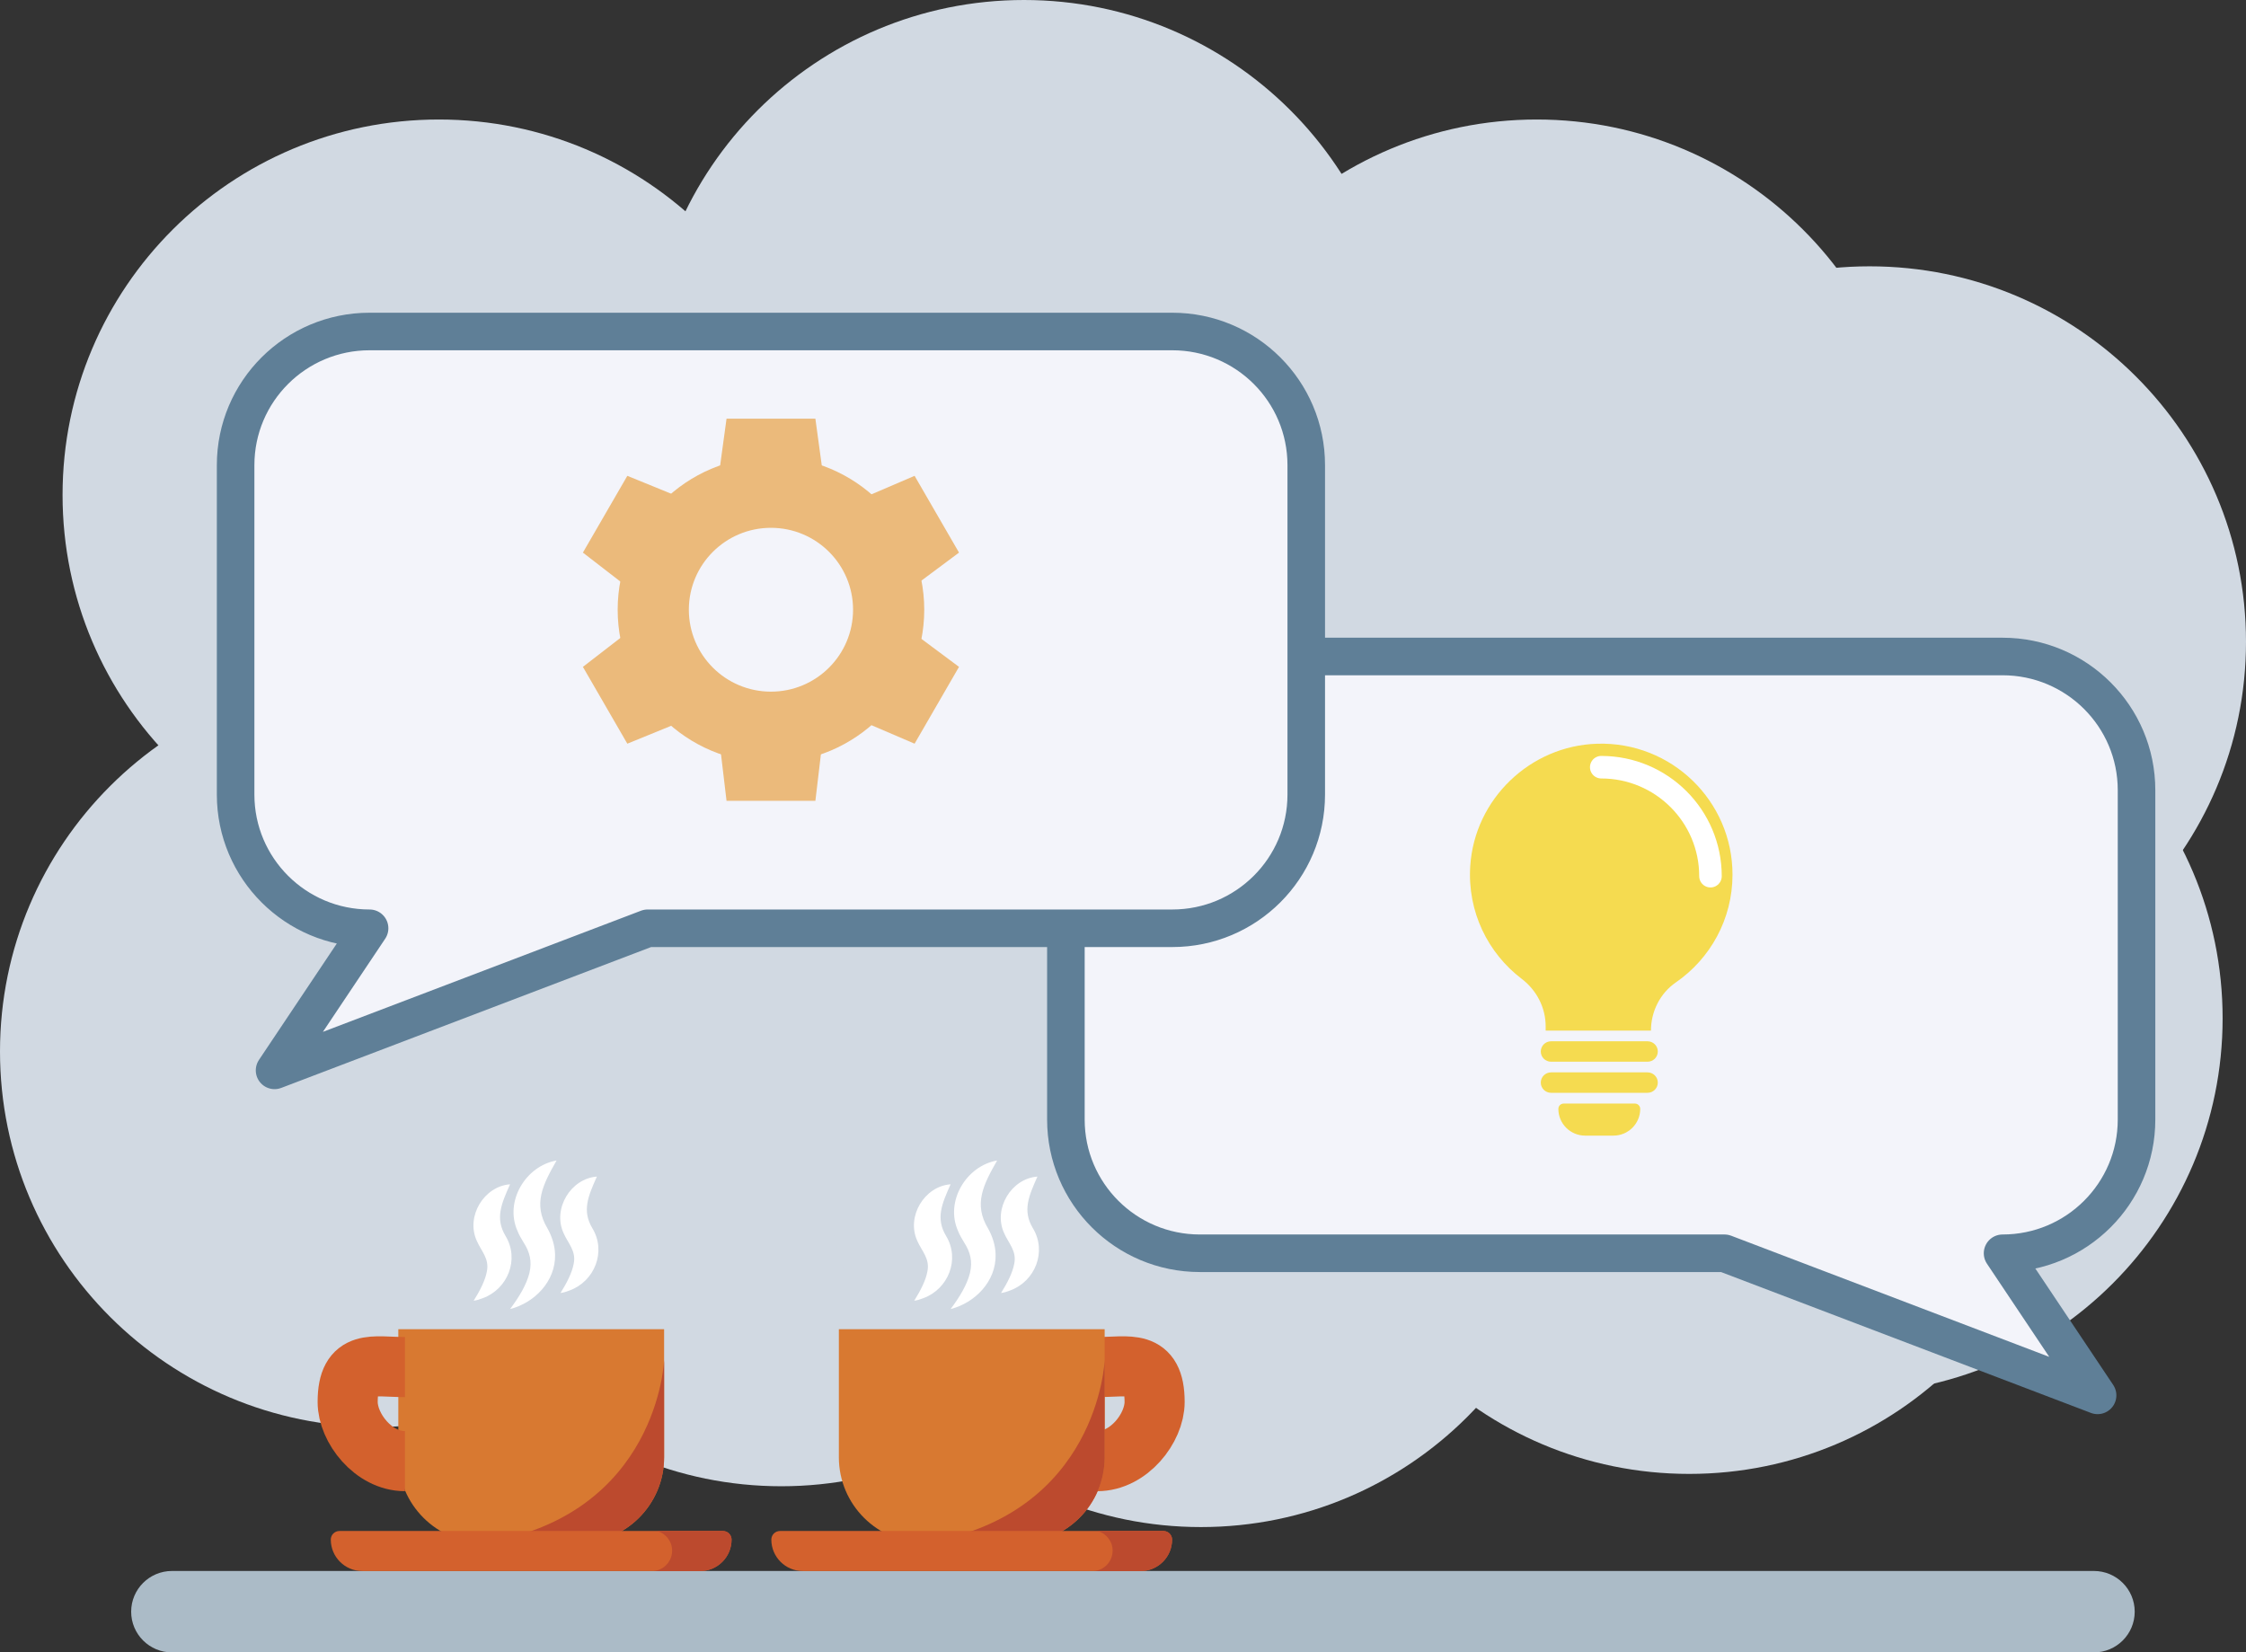
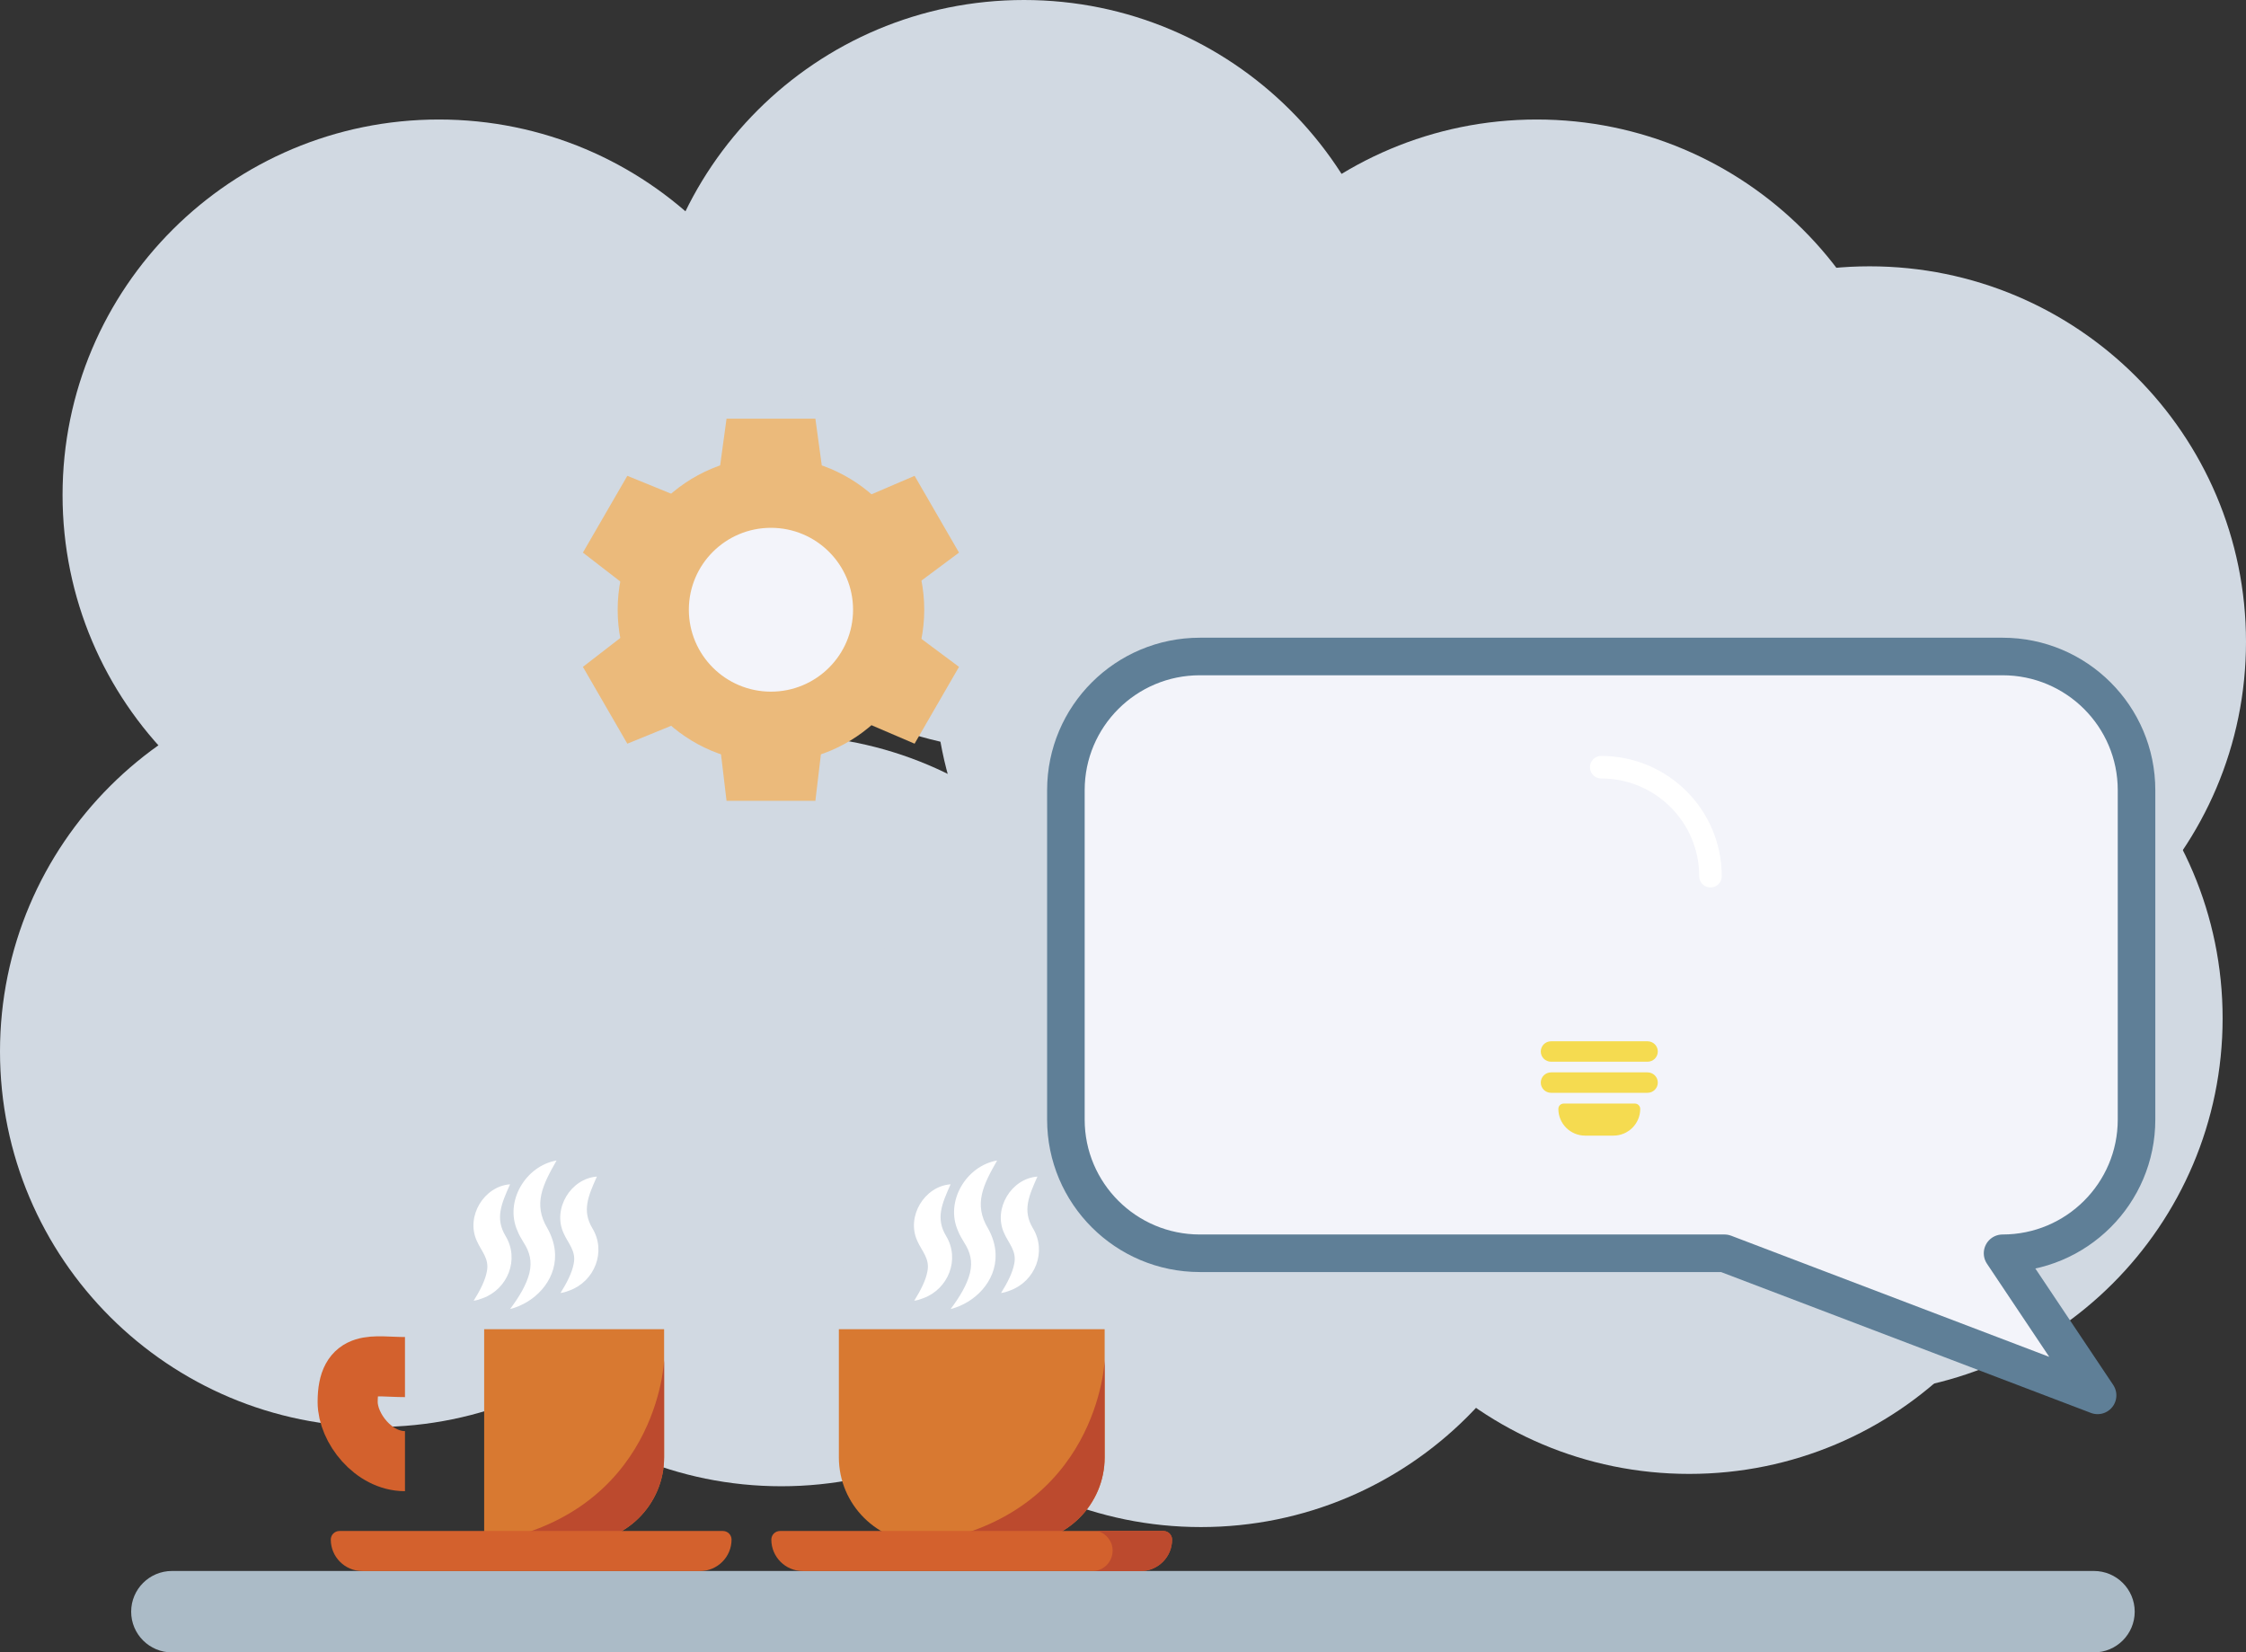
<svg xmlns="http://www.w3.org/2000/svg" width="299" height="220" viewBox="0 0 299 220" fill="none">
  <rect x="0" y="0" width="299" height="220" fill="#333333" stroke="none" />
  <g clip-path="url(#clip0_61_325)">
    <path d="M204.582 115.895C232.252 115.895 254.682 93.513 254.682 65.903C254.682 38.293 232.252 15.911 204.582 15.911C176.912 15.911 154.481 38.293 154.481 65.903C154.481 93.513 176.912 115.895 204.582 115.895Z" fill="#D1D9E2" />
    <path d="M248.899 135.441C276.569 135.441 299 113.059 299 85.449C299 57.839 276.569 35.457 248.899 35.457C221.23 35.457 198.799 57.839 198.799 85.449C198.799 113.059 221.23 135.441 248.899 135.441Z" fill="#D1D9E2" />
    <path d="M136.321 99.984C163.991 99.984 186.422 77.602 186.422 49.992C186.422 22.382 163.991 0 136.321 0C108.652 0 86.221 22.382 86.221 49.992C86.221 77.602 108.652 99.984 136.321 99.984Z" fill="#D1D9E2" />
    <path d="M174.519 139.917C202.189 139.917 224.62 117.535 224.62 89.925C224.62 62.315 202.189 39.933 174.519 39.933C146.849 39.933 124.419 62.315 124.419 89.925C124.419 117.535 146.849 139.917 174.519 139.917Z" fill="#D1D9E2" />
    <path d="M50.1 189.984C77.77 189.984 100.201 167.601 100.201 139.991C100.201 112.382 77.77 89.999 50.1 89.999C22.431 89.999 0 112.382 0 139.991C0 167.601 22.431 189.984 50.1 189.984Z" fill="#D1D9E2" />
    <path d="M58.429 115.895C86.099 115.895 108.529 93.513 108.529 65.903C108.529 38.293 86.099 15.911 58.429 15.911C30.759 15.911 8.328 38.293 8.328 65.903C8.328 93.513 30.759 115.895 58.429 115.895Z" fill="#D1D9E2" />
    <path d="M104.013 197.877C131.683 197.877 154.113 175.495 154.113 147.885C154.113 120.275 131.683 97.893 104.013 97.893C76.343 97.893 53.912 120.275 53.912 147.885C53.912 175.495 76.343 197.877 104.013 197.877Z" fill="#D1D9E2" />
    <path d="M159.878 203.311C187.547 203.311 209.978 180.929 209.978 153.319C209.978 125.709 187.547 103.327 159.878 103.327C132.208 103.327 109.777 125.709 109.777 153.319C109.777 180.929 132.208 203.311 159.878 203.311Z" fill="#D1D9E2" />
    <path d="M245.787 185.57C273.456 185.57 295.887 163.188 295.887 135.578C295.887 107.968 273.456 85.586 245.787 85.586C218.117 85.586 195.686 107.968 195.686 135.578C195.686 163.188 218.117 185.57 245.787 185.57Z" fill="#D1D9E2" />
    <path d="M224.875 196.233C252.545 196.233 274.976 173.851 274.976 146.241C274.976 118.631 252.545 96.249 224.875 96.249C197.206 96.249 174.775 118.631 174.775 146.241C174.775 173.851 197.206 196.233 224.875 196.233Z" fill="#D1D9E2" />
    <path d="M159.734 166.858H229.573L279.243 185.776L266.592 166.858C276.442 166.858 284.427 158.89 284.427 149.061V105.201C284.427 95.371 276.442 87.404 266.592 87.404H159.734C149.884 87.404 141.898 95.371 141.898 105.201V149.061C141.898 158.89 149.884 166.858 159.734 166.858Z" fill="#F3F4FA" stroke="#5F7F97" stroke-width="5" stroke-linecap="round" stroke-linejoin="round" />
-     <path d="M156.06 123.589H86.221L36.551 142.506L49.202 123.589C39.352 123.589 31.367 115.621 31.367 105.792V61.931C31.367 52.102 39.352 44.135 49.202 44.135H156.06C165.91 44.135 173.895 52.102 173.895 61.931V105.792C173.895 115.621 165.91 123.589 156.06 123.589Z" fill="#F3F4FA" stroke="#5F7F97" stroke-width="5" stroke-linecap="round" stroke-linejoin="round" />
    <path d="M278.75 209.156H22.895C19.894 209.156 17.461 211.584 17.461 214.578C17.461 217.573 19.894 220 22.895 220H278.75C281.751 220 284.184 217.573 284.184 214.578C284.184 211.584 281.751 209.156 278.75 209.156Z" fill="#ABBBC7" />
    <path d="M127.669 88.786L121.755 99.013L96.508 88.188L77.599 73.572L83.513 63.351L105.647 72.383L127.669 88.786Z" fill="#EBBA7B" />
    <path d="M121.755 63.351L127.669 73.572L105.647 89.981L83.513 99.013L77.599 88.786L96.508 74.176L121.755 63.351Z" fill="#EBBA7B" />
    <path d="M102.634 101.54C113.904 101.54 123.04 92.424 123.04 81.179C123.04 69.933 113.904 60.817 102.634 60.817C91.364 60.817 82.228 69.933 82.228 81.179C82.228 92.424 91.364 101.54 102.634 101.54Z" fill="#EBBA7B" />
    <path d="M108.548 106.62H96.72L93.489 79.386L96.72 55.744H108.548L111.78 79.386L108.548 106.62Z" fill="#EBBA7B" />
    <path d="M102.634 92.085C108.67 92.085 113.564 87.202 113.564 81.179C113.564 75.156 108.67 70.273 102.634 70.273C96.598 70.273 91.704 75.156 91.704 81.179C91.704 87.202 96.598 92.085 102.634 92.085Z" fill="#F3F4FA" />
-     <path d="M230.64 116.449C230.64 106.639 222.524 98.721 212.623 99.019C203.702 99.287 196.316 106.383 195.73 115.272C195.324 121.404 198.1 126.913 202.573 130.318C204.563 131.831 205.767 134.146 205.767 136.643V137.209H219.785C219.785 134.663 221.001 132.248 223.097 130.797C227.658 127.654 230.64 122.4 230.64 116.449Z" fill="#F5DB50" />
    <path d="M219.329 138.635H206.485C205.73 138.635 205.118 139.243 205.118 139.995C205.118 140.746 205.73 141.355 206.485 141.355H219.329C220.084 141.355 220.696 140.746 220.696 139.995C220.696 139.243 220.084 138.635 219.329 138.635Z" fill="#F5DB50" />
    <path d="M219.329 142.774H206.485C205.73 142.774 205.118 143.383 205.118 144.134C205.118 144.885 205.73 145.494 206.485 145.494H219.329C220.084 145.494 220.696 144.885 220.696 144.134C220.696 143.383 220.084 142.774 219.329 142.774Z" fill="#F5DB50" />
    <path d="M214.788 151.196H211.026C209.055 151.196 207.458 149.603 207.458 147.636C207.458 147.243 207.776 146.926 208.169 146.926H217.645C218.038 146.926 218.356 147.243 218.356 147.636C218.356 149.603 216.759 151.196 214.788 151.196Z" fill="#F5DB50" />
    <path d="M227.708 116.654C227.708 108.637 221.195 102.144 213.166 102.144" stroke="white" stroke-width="3" stroke-miterlimit="10" stroke-linecap="round" />
-     <path d="M53.026 176.967H88.41V194.017C88.41 200.311 83.289 205.421 76.982 205.421H64.455C58.148 205.421 53.026 200.311 53.026 194.017V176.967Z" fill="#D87931" />
+     <path d="M53.026 176.967H88.41V194.017C88.41 200.311 83.289 205.421 76.982 205.421H64.455V176.967Z" fill="#D87931" />
    <path d="M64.455 205.421H76.982C83.295 205.421 88.41 200.317 88.41 194.017V181.094C88.41 181.094 87.631 201.693 64.455 205.428V205.421Z" fill="#BC4A2E" />
    <path d="M45.191 203.834H96.24C96.876 203.834 97.388 204.351 97.388 204.979C97.388 207.289 95.504 209.169 93.189 209.169H48.235C45.921 209.169 44.037 207.289 44.037 204.979C44.037 204.344 44.555 203.834 45.185 203.834H45.191Z" fill="#D3612D" />
    <path d="M53.912 194.534C49.701 194.534 46.283 190.12 46.283 186.659C46.283 180.839 49.695 182.009 53.912 182.009" stroke="#D3612D" stroke-width="8" stroke-miterlimit="10" />
    <path d="M74.093 154.508C72.259 157.732 70.937 160.303 72.877 163.534C73.451 164.561 73.875 165.781 73.894 167.057C73.975 170.593 71.136 173.469 67.905 174.284C69.121 172.666 70.101 171.023 70.481 169.479C70.849 167.923 70.519 166.684 69.708 165.426C69.44 164.978 69.078 164.387 68.897 163.895C67.125 159.961 69.989 155.211 74.093 154.508Z" fill="white" />
    <path d="M79.465 156.643C78.279 159.289 77.468 161.187 78.853 163.515C80.75 166.628 79.159 170.599 75.821 171.813C75.435 171.969 75.035 172.093 74.617 172.149C75.485 170.761 76.158 169.429 76.37 168.265C76.732 166.547 75.634 165.57 75.017 164.157C73.551 160.92 75.977 156.905 79.465 156.649V156.643Z" fill="white" />
    <path d="M67.905 157.67C66.72 160.316 65.909 162.214 67.293 164.542C69.19 167.655 67.599 171.626 64.262 172.84C63.875 172.996 63.476 173.12 63.058 173.176C63.925 171.788 64.599 170.456 64.811 169.292C65.172 167.574 64.075 166.597 63.463 165.184C61.997 161.947 64.424 157.932 67.911 157.676L67.905 157.67Z" fill="white" />
-     <path d="M96.246 203.834H87.5C88.635 204.17 89.477 205.21 89.477 206.455C89.477 207.886 88.373 209.05 86.963 209.175H93.195C95.516 209.175 97.394 207.301 97.394 204.986C97.394 204.351 96.876 203.84 96.246 203.84V203.834Z" fill="#BC4A2E" />
-     <path d="M146.078 194.534C150.289 194.534 153.708 190.12 153.708 186.659C153.708 180.839 150.295 182.009 146.078 182.009" stroke="#D3612D" stroke-width="8" stroke-miterlimit="10" />
    <path d="M111.673 176.967H147.058V194.017C147.058 200.311 141.936 205.421 135.629 205.421H123.102C116.795 205.421 111.673 200.311 111.673 194.017V176.967Z" fill="#D87931" />
    <path d="M123.102 205.421H135.629C141.942 205.421 147.058 200.317 147.058 194.017V181.094C147.058 181.094 146.278 201.693 123.102 205.428V205.421Z" fill="#BC4A2E" />
    <path d="M103.838 203.834H154.887C155.523 203.834 156.035 204.351 156.035 204.979C156.035 207.289 154.151 209.169 151.836 209.169H106.882C104.568 209.169 102.684 207.289 102.684 204.979C102.684 204.344 103.202 203.834 103.832 203.834H103.838Z" fill="#D3612D" />
    <path d="M132.741 154.508C130.906 157.732 129.584 160.303 131.524 163.534C132.104 164.561 132.522 165.781 132.541 167.057C132.622 170.593 129.784 173.469 126.552 174.284C127.769 172.666 128.748 171.023 129.129 169.479C129.497 167.923 129.166 166.684 128.355 165.426C128.087 164.978 127.725 164.387 127.544 163.895C125.772 159.961 128.636 155.211 132.741 154.508Z" fill="white" />
    <path d="M138.112 156.643C136.927 159.289 136.116 161.187 137.5 163.515C139.397 166.628 137.806 170.599 134.469 171.813C134.082 171.969 133.683 172.093 133.265 172.149C134.132 170.761 134.805 169.429 135.018 168.265C135.379 166.547 134.281 165.57 133.664 164.157C132.198 160.92 134.625 156.905 138.112 156.649V156.643Z" fill="white" />
    <path d="M126.552 157.67C125.367 160.316 124.556 162.214 125.941 164.542C127.837 167.655 126.246 171.626 122.909 172.84C122.522 172.996 122.123 173.12 121.705 173.176C122.572 171.788 123.246 170.456 123.458 169.292C123.82 167.574 122.722 166.597 122.104 165.184C120.638 161.947 123.065 157.932 126.552 157.676V157.67Z" fill="white" />
    <path d="M154.887 203.834H146.141C147.276 204.17 148.118 205.21 148.118 206.455C148.118 207.886 147.014 209.05 145.604 209.175H151.836C154.157 209.175 156.035 207.301 156.035 204.986C156.035 204.351 155.517 203.84 154.887 203.84V203.834Z" fill="#BC4A2E" />
  </g>
  <defs>
    <clipPath id="clip0_61_325">
      <rect width="299" height="220" fill="white" />
    </clipPath>
  </defs>
</svg>